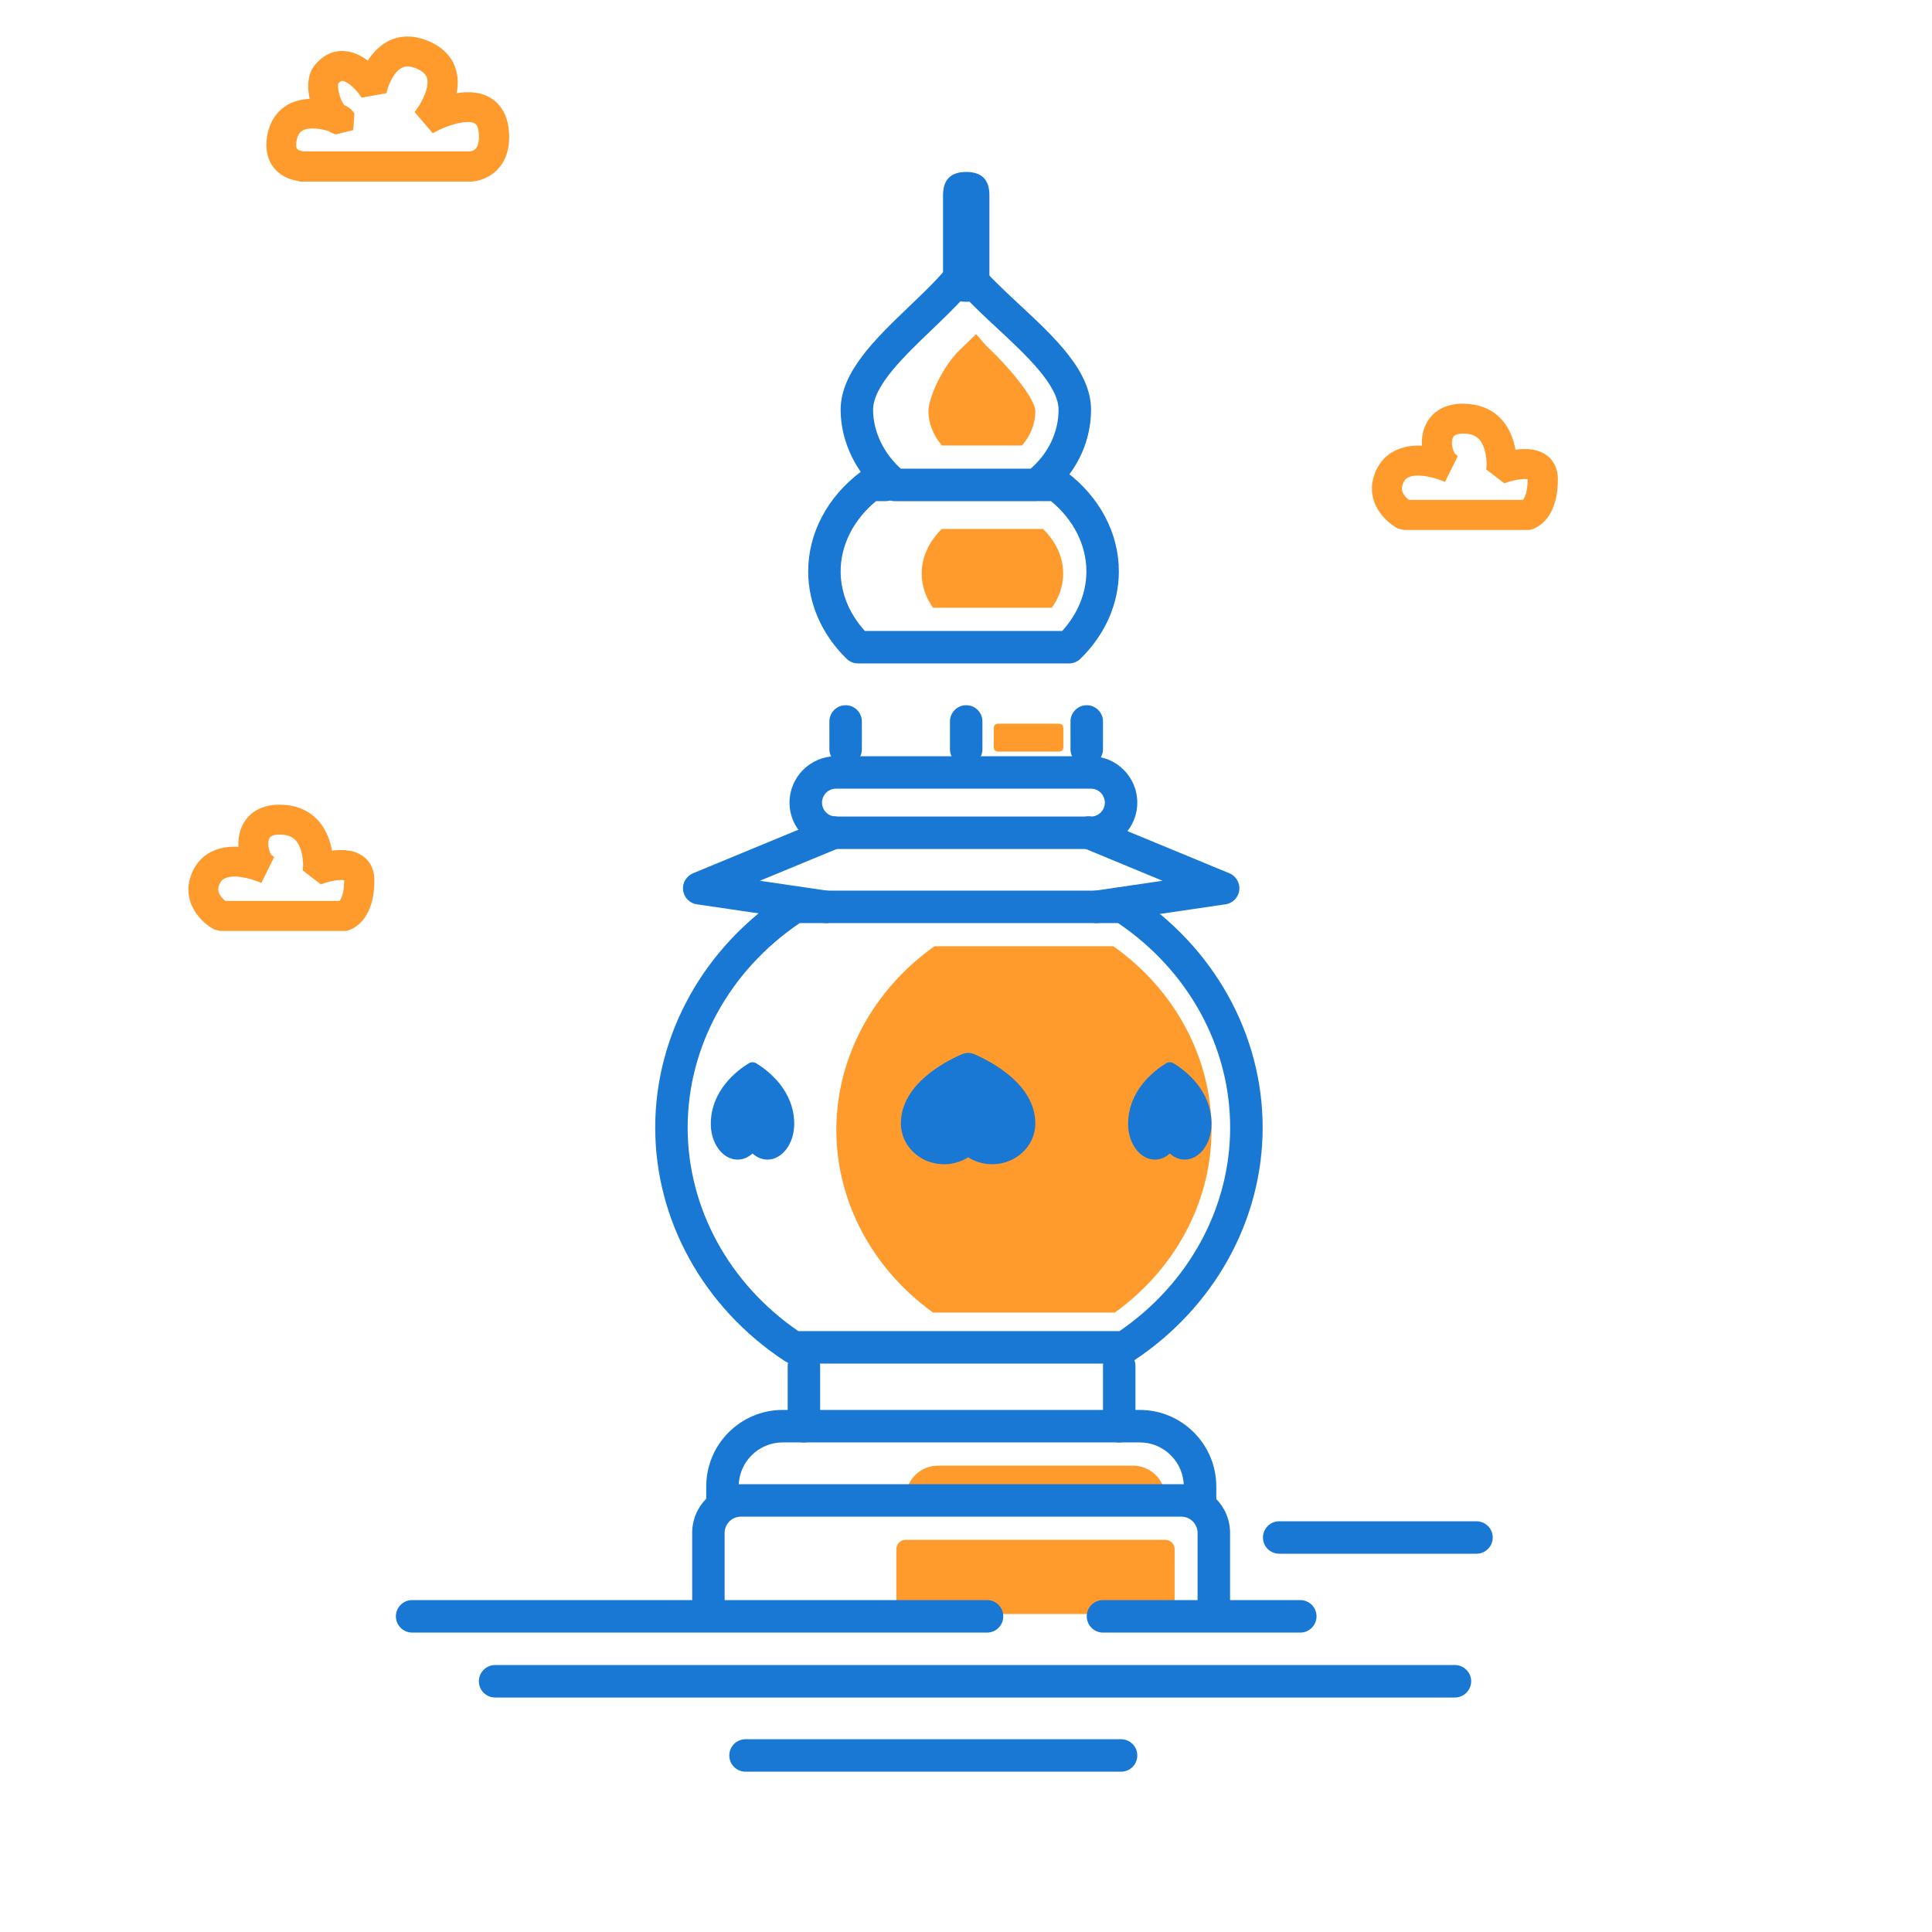
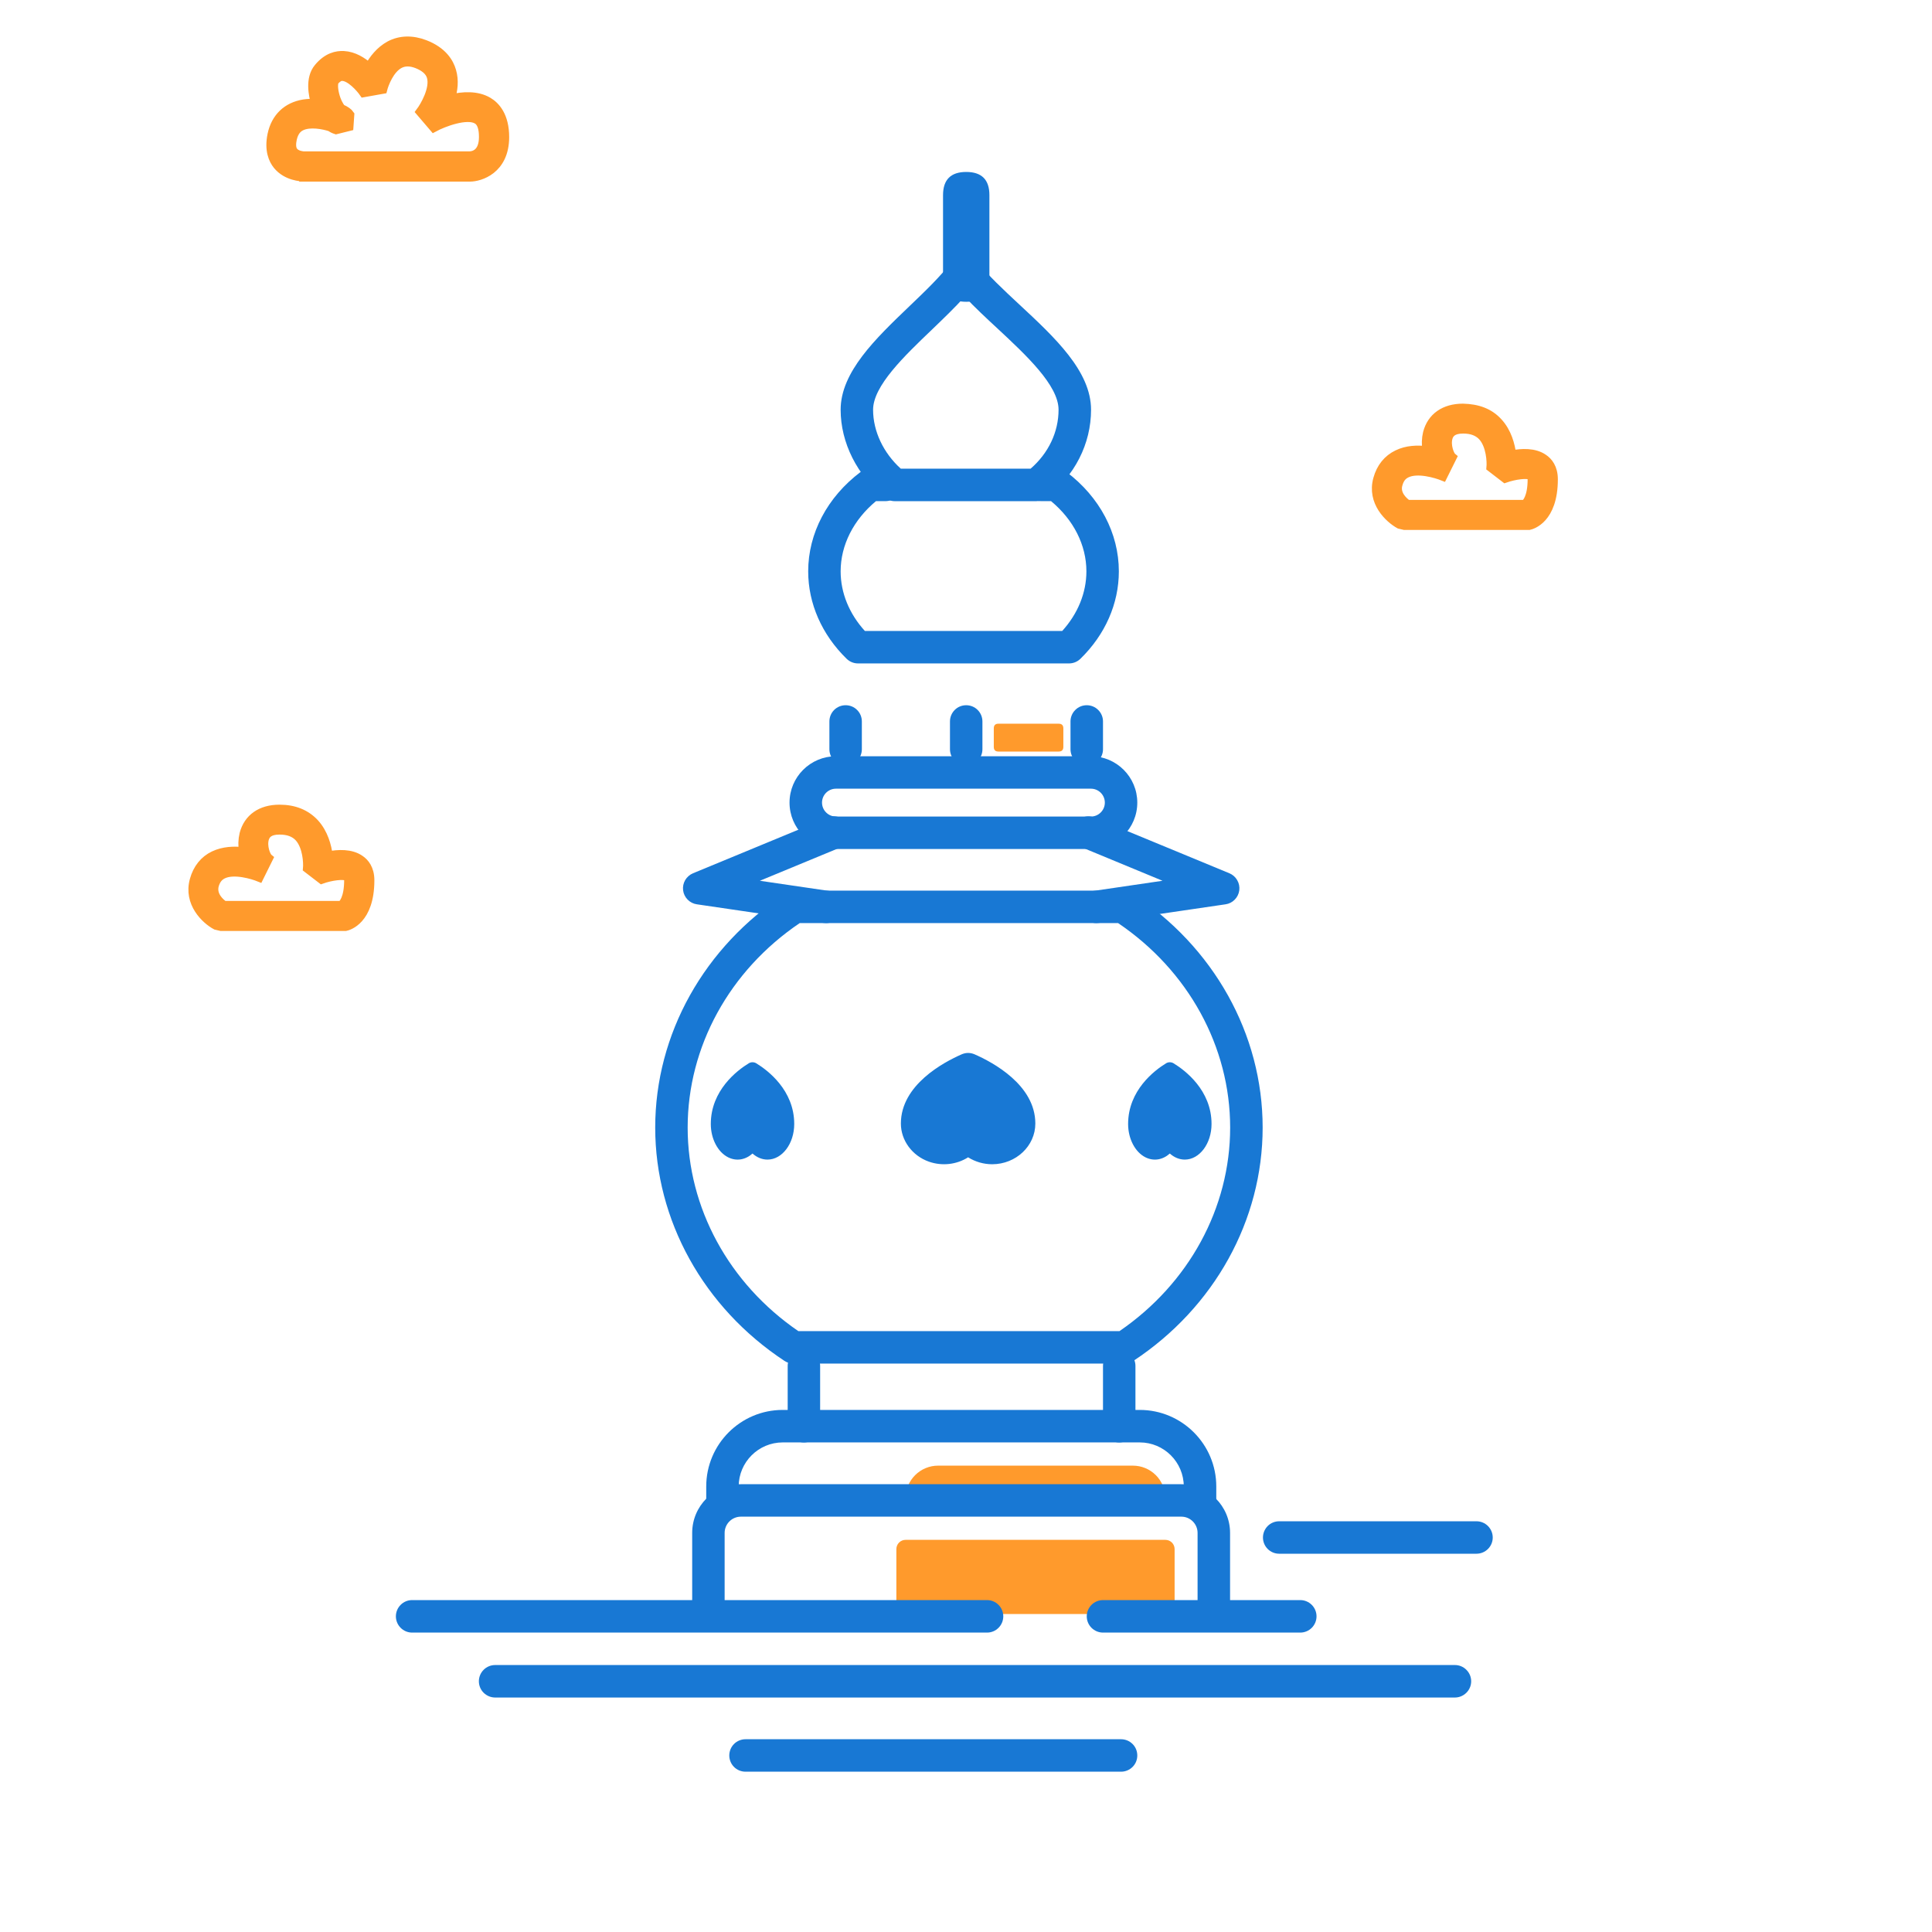
<svg xmlns="http://www.w3.org/2000/svg" width="44" height="44" viewBox="0 0 44 44" fill="none">
-   <path d="M21.449 12.047C21.152 12.339 20.991 12.692 20.991 13.061C20.991 13.379 21.107 13.641 21.25 13.842H23.954C24.096 13.641 24.213 13.379 24.213 13.061C24.213 12.692 24.052 12.339 23.754 12.047H21.449ZM22.504 7.916C22.385 7.806 22.345 7.724 22.227 7.611C22.105 7.732 21.981 7.852 21.857 7.97C21.458 8.354 21.144 9.069 21.144 9.37C21.144 9.635 21.257 9.916 21.449 10.146L23.275 10.146C23.471 9.922 23.579 9.65 23.579 9.37C23.579 9.06 22.921 8.305 22.504 7.916ZM25.358 21.551H21.281C19.878 22.546 19.047 24.093 19.047 25.733C19.047 27.358 19.866 28.897 21.25 29.893H25.389C26.773 28.897 27.592 27.358 27.592 25.733C27.592 24.093 26.761 22.546 25.358 21.551Z" fill="#FF9A2C" />
  <path d="M22.597 26.515H22.597C22.403 26.515 22.212 26.46 22.048 26.357C21.788 26.522 21.457 26.562 21.155 26.456C20.774 26.321 20.517 25.972 20.517 25.588C20.517 24.71 21.488 24.192 21.905 24.01C21.95 23.991 21.999 23.98 22.048 23.98C22.098 23.98 22.146 23.991 22.192 24.01C22.609 24.192 23.579 24.709 23.579 25.588C23.579 26.099 23.138 26.514 22.597 26.515ZM17.479 26.409H17.478C17.356 26.409 17.238 26.36 17.138 26.271C16.976 26.416 16.771 26.451 16.583 26.357C16.347 26.239 16.188 25.934 16.188 25.599C16.188 24.83 16.79 24.377 17.049 24.218C17.075 24.201 17.106 24.192 17.138 24.192C17.169 24.192 17.2 24.201 17.227 24.218C17.486 24.377 18.088 24.829 18.088 25.598C18.088 26.045 17.814 26.409 17.479 26.409ZM26.983 26.409H26.982C26.86 26.409 26.742 26.36 26.642 26.271C26.48 26.416 26.275 26.451 26.087 26.357C25.851 26.239 25.692 25.934 25.692 25.599C25.692 24.83 26.294 24.377 26.553 24.218C26.579 24.201 26.61 24.192 26.642 24.192C26.673 24.192 26.704 24.201 26.731 24.218C26.99 24.377 27.592 24.829 27.592 25.598C27.592 26.045 27.318 26.409 26.983 26.409Z" fill="#1878D4" />
  <path d="M22.005 3.916C22.357 3.916 22.533 4.092 22.533 4.444V6.345C22.533 6.697 22.357 6.873 22.005 6.873C21.653 6.873 21.477 6.697 21.477 6.345V4.444C21.477 4.092 21.653 3.916 22.005 3.916Z" fill="#1878D4" />
  <path d="M20.625 34.118C20.625 34.021 20.644 33.925 20.681 33.835C20.719 33.745 20.773 33.664 20.842 33.595C20.91 33.527 20.992 33.472 21.082 33.435C21.171 33.398 21.267 33.379 21.364 33.379H25.8C25.898 33.379 25.994 33.398 26.083 33.435C26.173 33.472 26.254 33.527 26.323 33.595C26.392 33.664 26.446 33.745 26.483 33.835C26.52 33.925 26.54 34.021 26.54 34.118M20.414 36.758V35.28C20.414 35.224 20.436 35.17 20.476 35.13C20.515 35.091 20.569 35.069 20.625 35.069H26.54C26.596 35.069 26.649 35.091 26.689 35.13C26.729 35.17 26.751 35.224 26.751 35.28V36.758" fill="#FF9A2C" />
  <path d="M22.738 16.482H24.111C24.182 16.482 24.217 16.518 24.217 16.588V17.01C24.217 17.081 24.182 17.116 24.111 17.116H22.738C22.668 17.116 22.633 17.081 22.633 17.01V16.588C22.633 16.518 22.668 16.482 22.738 16.482Z" fill="#FF9A2C" />
  <path d="M24.347 15.109H19.54C19.444 15.109 19.351 15.071 19.282 15.004C18.718 14.454 18.406 13.746 18.406 13.012C18.406 12.146 18.841 11.321 19.599 10.749C19.663 10.7 19.741 10.674 19.822 10.674H20.168C20.266 10.674 20.36 10.713 20.43 10.782C20.499 10.851 20.538 10.945 20.538 11.043C20.538 11.142 20.499 11.236 20.43 11.305C20.36 11.374 20.266 11.413 20.168 11.413H19.95C19.437 11.839 19.145 12.416 19.145 13.012C19.145 13.501 19.34 13.978 19.697 14.37H24.191C24.547 13.978 24.742 13.501 24.742 13.012C24.742 12.416 24.451 11.839 23.937 11.413H23.708C23.61 11.413 23.516 11.374 23.446 11.305C23.377 11.236 23.338 11.142 23.338 11.043C23.338 10.945 23.377 10.851 23.446 10.782C23.516 10.713 23.61 10.674 23.708 10.674H24.066C24.146 10.674 24.224 10.7 24.288 10.748C25.047 11.321 25.481 12.146 25.481 13.012C25.481 13.747 25.17 14.454 24.605 15.004C24.536 15.071 24.444 15.109 24.347 15.109Z" fill="#1878D4" />
  <path d="M20.515 10.674H23.471C23.878 10.322 24.108 9.839 24.108 9.332C24.108 8.775 23.369 8.088 22.717 7.481C22.461 7.244 22.2 7.001 21.971 6.757C21.741 7.011 21.477 7.264 21.22 7.511C20.594 8.11 19.884 8.789 19.884 9.332C19.884 9.821 20.118 10.314 20.515 10.674ZM23.602 11.414H20.38C20.295 11.414 20.214 11.385 20.148 11.332C19.52 10.829 19.145 10.081 19.145 9.332C19.145 8.473 19.94 7.713 20.708 6.977C21.079 6.622 21.429 6.287 21.668 5.966C21.702 5.92 21.746 5.883 21.797 5.857C21.847 5.831 21.903 5.817 21.96 5.817C22.073 5.812 22.185 5.868 22.256 5.958C22.5 6.27 22.849 6.595 23.22 6.94C24.02 7.684 24.848 8.453 24.848 9.332C24.848 10.108 24.476 10.839 23.827 11.337C23.763 11.387 23.683 11.414 23.602 11.414ZM18.813 21.023C18.795 21.023 18.777 21.022 18.759 21.019L15.871 20.595C15.791 20.584 15.717 20.546 15.66 20.488C15.603 20.43 15.567 20.355 15.557 20.275C15.547 20.195 15.564 20.113 15.605 20.043C15.646 19.974 15.709 19.919 15.783 19.888L18.846 18.622C18.891 18.603 18.939 18.592 18.988 18.591C19.038 18.591 19.086 18.6 19.132 18.618C19.178 18.637 19.219 18.664 19.254 18.699C19.289 18.733 19.317 18.774 19.335 18.82C19.354 18.865 19.364 18.914 19.363 18.963C19.363 19.012 19.353 19.061 19.334 19.106C19.314 19.151 19.286 19.192 19.251 19.227C19.216 19.261 19.174 19.288 19.128 19.305L17.305 20.059L18.866 20.288C18.959 20.301 19.042 20.349 19.101 20.422C19.159 20.495 19.188 20.587 19.181 20.68C19.174 20.773 19.133 20.86 19.064 20.924C18.996 20.988 18.906 21.023 18.813 21.023ZM24.969 21.023C24.875 21.023 24.786 20.988 24.717 20.924C24.649 20.86 24.607 20.773 24.601 20.68C24.594 20.587 24.622 20.495 24.681 20.422C24.739 20.349 24.823 20.301 24.916 20.288L26.476 20.059L24.654 19.305C24.608 19.288 24.566 19.261 24.531 19.227C24.495 19.192 24.467 19.151 24.448 19.106C24.429 19.061 24.419 19.012 24.418 18.963C24.418 18.914 24.428 18.865 24.446 18.82C24.465 18.774 24.493 18.733 24.528 18.699C24.563 18.664 24.604 18.637 24.65 18.618C24.695 18.6 24.744 18.591 24.793 18.591C24.842 18.592 24.891 18.603 24.936 18.622L27.998 19.888C28.073 19.919 28.136 19.974 28.176 20.044C28.217 20.113 28.234 20.195 28.224 20.275C28.214 20.355 28.178 20.43 28.121 20.488C28.065 20.546 27.991 20.584 27.911 20.595L25.023 21.019C25.005 21.022 24.987 21.023 24.969 21.023" fill="#1878D4" />
  <path d="M18.181 30.315H25.496C27.076 29.232 28.016 27.508 28.016 25.68C28.016 23.838 27.064 22.104 25.463 21.022H18.214C16.613 22.104 15.661 23.838 15.661 25.68C15.661 27.508 16.601 29.232 18.181 30.315ZM25.609 31.054H18.068C17.996 31.054 17.925 31.033 17.865 30.993C16.022 29.778 14.922 27.791 14.922 25.68C14.922 23.552 16.036 21.557 17.901 20.343C17.961 20.304 18.031 20.283 18.103 20.283H25.575C25.646 20.283 25.716 20.304 25.776 20.343C27.642 21.557 28.756 23.552 28.756 25.68C28.756 27.791 27.655 29.778 25.813 30.993C25.752 31.033 25.681 31.054 25.609 31.054ZM27.33 34.645C27.232 34.645 27.138 34.606 27.069 34.536C26.999 34.467 26.96 34.373 26.96 34.275V33.853C26.96 33.3 26.51 32.85 25.957 32.85H17.826C17.273 32.85 16.823 33.3 16.823 33.853V34.275C16.823 34.373 16.784 34.467 16.714 34.536C16.645 34.606 16.551 34.645 16.453 34.645C16.355 34.645 16.261 34.606 16.192 34.536C16.122 34.467 16.084 34.373 16.084 34.275V33.853C16.084 32.892 16.865 32.11 17.826 32.11H25.957C26.918 32.11 27.7 32.892 27.7 33.853V34.275C27.7 34.373 27.66 34.467 27.591 34.536C27.522 34.606 27.428 34.645 27.33 34.645Z" fill="#1878D4" />
  <path d="M27.644 37.075C27.546 37.075 27.452 37.036 27.383 36.967C27.313 36.898 27.274 36.804 27.274 36.706V34.911C27.274 34.707 27.108 34.541 26.905 34.541H16.873C16.669 34.541 16.503 34.707 16.503 34.911V36.706C16.503 36.804 16.464 36.898 16.395 36.967C16.326 37.036 16.232 37.075 16.133 37.075C16.035 37.075 15.941 37.036 15.872 36.967C15.803 36.898 15.764 36.804 15.764 36.706V34.911C15.764 34.299 16.261 33.802 16.873 33.802H26.905C27.516 33.802 28.014 34.299 28.014 34.911V36.706C28.014 36.754 28.004 36.803 27.985 36.847C27.967 36.892 27.939 36.933 27.905 36.967C27.871 37.002 27.83 37.029 27.785 37.047C27.74 37.066 27.692 37.075 27.644 37.075ZM19.038 17.962C18.863 17.962 18.721 18.104 18.721 18.279C18.721 18.453 18.863 18.596 19.038 18.596H24.846C25.02 18.596 25.162 18.453 25.162 18.279C25.162 18.104 25.02 17.962 24.846 17.962H19.038ZM24.846 19.335H19.038C18.455 19.335 17.981 18.861 17.981 18.279C17.981 17.696 18.455 17.223 19.038 17.223H24.846C25.428 17.223 25.901 17.696 25.901 18.279C25.901 18.861 25.428 19.335 24.846 19.335ZM33.135 38.66H11.276C11.178 38.66 11.084 38.62 11.014 38.551C10.945 38.482 10.906 38.388 10.906 38.29C10.906 38.192 10.945 38.098 11.014 38.029C11.084 37.959 11.178 37.92 11.276 37.92H33.135C33.233 37.92 33.327 37.959 33.396 38.029C33.466 38.098 33.505 38.192 33.505 38.29C33.505 38.388 33.466 38.482 33.396 38.551C33.327 38.62 33.233 38.66 33.135 38.66ZM25.532 40.349H16.978C16.88 40.349 16.786 40.31 16.717 40.241C16.648 40.172 16.609 40.078 16.609 39.98C16.609 39.881 16.648 39.787 16.717 39.718C16.786 39.649 16.88 39.61 16.978 39.61H25.532C25.63 39.61 25.724 39.649 25.793 39.718C25.863 39.787 25.901 39.881 25.901 39.98C25.901 40.078 25.863 40.172 25.793 40.241C25.724 40.31 25.63 40.349 25.532 40.349Z" fill="#1878D4" />
  <path d="M29.613 37.181H25.12C25.022 37.181 24.928 37.142 24.858 37.072C24.789 37.003 24.75 36.909 24.75 36.811C24.75 36.713 24.789 36.619 24.858 36.55C24.928 36.48 25.022 36.441 25.12 36.441H29.613C29.711 36.441 29.805 36.48 29.875 36.55C29.944 36.619 29.983 36.713 29.983 36.811C29.983 36.909 29.944 37.003 29.875 37.072C29.805 37.142 29.711 37.181 29.613 37.181ZM22.48 37.181H9.385C9.287 37.181 9.193 37.142 9.124 37.072C9.055 37.003 9.016 36.909 9.016 36.811C9.016 36.713 9.055 36.619 9.124 36.55C9.193 36.48 9.287 36.441 9.385 36.441H22.48C22.578 36.441 22.672 36.48 22.741 36.55C22.81 36.619 22.849 36.713 22.849 36.811C22.849 36.909 22.81 37.003 22.741 37.072C22.672 37.142 22.578 37.181 22.48 37.181ZM33.626 35.385H29.132C29.034 35.385 28.94 35.346 28.871 35.277C28.802 35.208 28.763 35.114 28.763 35.016C28.763 34.918 28.802 34.824 28.871 34.754C28.94 34.685 29.034 34.646 29.132 34.646H33.626C33.724 34.646 33.818 34.685 33.887 34.754C33.957 34.824 33.996 34.918 33.996 35.016C33.996 35.114 33.957 35.208 33.887 35.277C33.818 35.346 33.724 35.385 33.626 35.385ZM18.308 32.851C18.21 32.851 18.116 32.812 18.047 32.743C17.978 32.673 17.939 32.579 17.939 32.481V31.108C17.939 31.011 17.978 30.916 18.047 30.847C18.116 30.778 18.21 30.739 18.308 30.739C18.406 30.739 18.5 30.778 18.57 30.847C18.639 30.916 18.678 31.011 18.678 31.108V32.481C18.678 32.579 18.639 32.673 18.57 32.743C18.5 32.812 18.406 32.851 18.308 32.851ZM25.489 32.851C25.391 32.851 25.297 32.812 25.228 32.743C25.159 32.673 25.12 32.579 25.12 32.481V31.108C25.12 31.011 25.159 30.916 25.228 30.847C25.297 30.778 25.391 30.739 25.489 30.739C25.587 30.739 25.681 30.778 25.751 30.847C25.82 30.916 25.859 31.011 25.859 31.108V32.481C25.859 32.579 25.82 32.673 25.751 32.743C25.681 32.812 25.587 32.851 25.489 32.851ZM22.004 17.433C21.906 17.433 21.812 17.394 21.743 17.325C21.674 17.256 21.635 17.162 21.635 17.064V16.43C21.635 16.332 21.674 16.238 21.743 16.169C21.812 16.099 21.906 16.061 22.004 16.061C22.102 16.061 22.197 16.099 22.266 16.169C22.335 16.238 22.374 16.332 22.374 16.43V17.064C22.374 17.162 22.335 17.256 22.266 17.325C22.197 17.394 22.102 17.433 22.004 17.433ZM24.75 17.433C24.652 17.433 24.558 17.394 24.489 17.325C24.419 17.256 24.38 17.162 24.38 17.064V16.43C24.38 16.332 24.419 16.238 24.489 16.169C24.558 16.099 24.652 16.061 24.75 16.061C24.848 16.061 24.942 16.099 25.011 16.169C25.081 16.238 25.12 16.332 25.12 16.43V17.064C25.12 17.162 25.081 17.256 25.011 17.325C24.942 17.394 24.848 17.433 24.75 17.433ZM19.259 17.433C19.161 17.433 19.067 17.394 18.997 17.325C18.928 17.256 18.889 17.162 18.889 17.064V16.43C18.889 16.332 18.928 16.238 18.997 16.169C19.067 16.099 19.161 16.061 19.259 16.061C19.357 16.061 19.451 16.099 19.52 16.169C19.59 16.238 19.628 16.332 19.628 16.43V17.064C19.628 17.162 19.59 17.256 19.52 17.325C19.451 17.394 19.357 17.433 19.259 17.433Z" fill="#1878D4" />
  <path d="M6.914 4.032C6.864 4.032 6.528 4.02 6.317 3.762C6.219 3.641 6.118 3.422 6.192 3.067C6.274 2.676 6.535 2.426 6.922 2.364C7.004 2.352 7.094 2.348 7.184 2.352C7.184 2.348 7.184 2.348 7.18 2.344C7.133 2.184 7.043 1.789 7.25 1.543C7.453 1.297 7.668 1.254 7.828 1.262C8.055 1.274 8.254 1.399 8.403 1.532C8.5 1.352 8.653 1.153 8.875 1.032C9.11 0.907 9.387 0.899 9.672 1.008C10.082 1.164 10.235 1.426 10.289 1.618C10.352 1.832 10.325 2.055 10.262 2.25C10.539 2.184 10.864 2.164 11.117 2.313C11.289 2.414 11.496 2.641 11.496 3.121C11.496 3.871 10.926 4.036 10.704 4.036H6.914V4.032ZM6.914 3.547H10.7C10.789 3.543 11.008 3.496 11.008 3.118C11.008 2.914 10.961 2.782 10.867 2.727C10.637 2.586 10.102 2.786 9.879 2.907L9.571 2.547C9.668 2.418 9.899 2.024 9.821 1.75C9.785 1.625 9.676 1.528 9.496 1.457C9.344 1.399 9.215 1.399 9.102 1.457C8.875 1.575 8.75 1.914 8.719 2.036L8.282 2.114C8.2 1.996 7.977 1.75 7.801 1.743C7.778 1.739 7.711 1.739 7.618 1.848C7.602 1.871 7.582 1.977 7.625 2.149C7.664 2.309 7.731 2.422 7.774 2.473C7.868 2.512 7.938 2.563 7.969 2.61L7.95 2.883L7.653 2.957C7.606 2.942 7.563 2.922 7.528 2.895C7.364 2.84 7.059 2.782 6.864 2.875C6.797 2.907 6.703 2.973 6.66 3.164C6.641 3.254 6.629 3.379 6.688 3.45C6.758 3.539 6.907 3.547 6.914 3.547ZM34.77 11.969H31.985L31.871 11.942C31.637 11.813 31.227 11.434 31.375 10.907C31.446 10.649 31.602 10.454 31.825 10.348C32.039 10.243 32.282 10.235 32.496 10.262C32.473 10.129 32.477 9.989 32.508 9.86C32.602 9.5 32.895 9.293 33.317 9.293C33.657 9.301 33.922 9.399 34.121 9.618C34.325 9.84 34.403 10.133 34.43 10.356C34.657 10.313 34.946 10.297 35.153 10.442C35.258 10.512 35.379 10.653 35.379 10.915C35.379 11.829 34.879 11.957 34.825 11.969H34.77ZM32.055 11.485H34.727C34.758 11.461 34.891 11.34 34.891 10.911C34.891 10.871 34.883 10.848 34.871 10.836C34.785 10.778 34.489 10.821 34.278 10.895L33.953 10.645C33.965 10.52 33.95 10.145 33.762 9.938C33.66 9.829 33.516 9.774 33.325 9.774H33.321C33.075 9.774 33.012 9.879 32.985 9.957C32.926 10.141 33.02 10.371 33.075 10.415L32.86 10.848C32.715 10.79 32.285 10.657 32.032 10.782C31.934 10.829 31.875 10.907 31.84 11.036C31.778 11.258 31.965 11.422 32.055 11.485ZM7.817 21.102H5.032L4.918 21.075C4.684 20.95 4.274 20.567 4.422 20.04C4.493 19.782 4.649 19.586 4.871 19.481C5.086 19.379 5.332 19.368 5.543 19.395C5.52 19.262 5.524 19.122 5.555 18.993C5.649 18.633 5.942 18.426 6.364 18.426H6.368C6.7 18.426 6.969 18.535 7.168 18.75C7.371 18.973 7.45 19.266 7.477 19.489C7.7 19.446 7.993 19.43 8.2 19.575C8.305 19.645 8.426 19.785 8.426 20.047C8.426 20.961 7.926 21.09 7.871 21.102H7.817ZM5.102 20.618H7.774C7.805 20.594 7.938 20.473 7.938 20.043C7.938 20.004 7.93 19.981 7.918 19.969C7.832 19.91 7.535 19.953 7.325 20.028L7 19.778C7.012 19.653 6.996 19.278 6.809 19.071C6.707 18.961 6.563 18.907 6.368 18.907H6.364C6.118 18.907 6.055 19.012 6.028 19.09C5.969 19.274 6.063 19.504 6.118 19.547L5.903 19.981C5.758 19.922 5.328 19.79 5.075 19.915C4.981 19.961 4.918 20.04 4.883 20.165C4.825 20.391 5.008 20.555 5.102 20.618Z" fill="#FF9A2C" stroke="#FF9A2C" stroke-width="0.2" />
</svg>